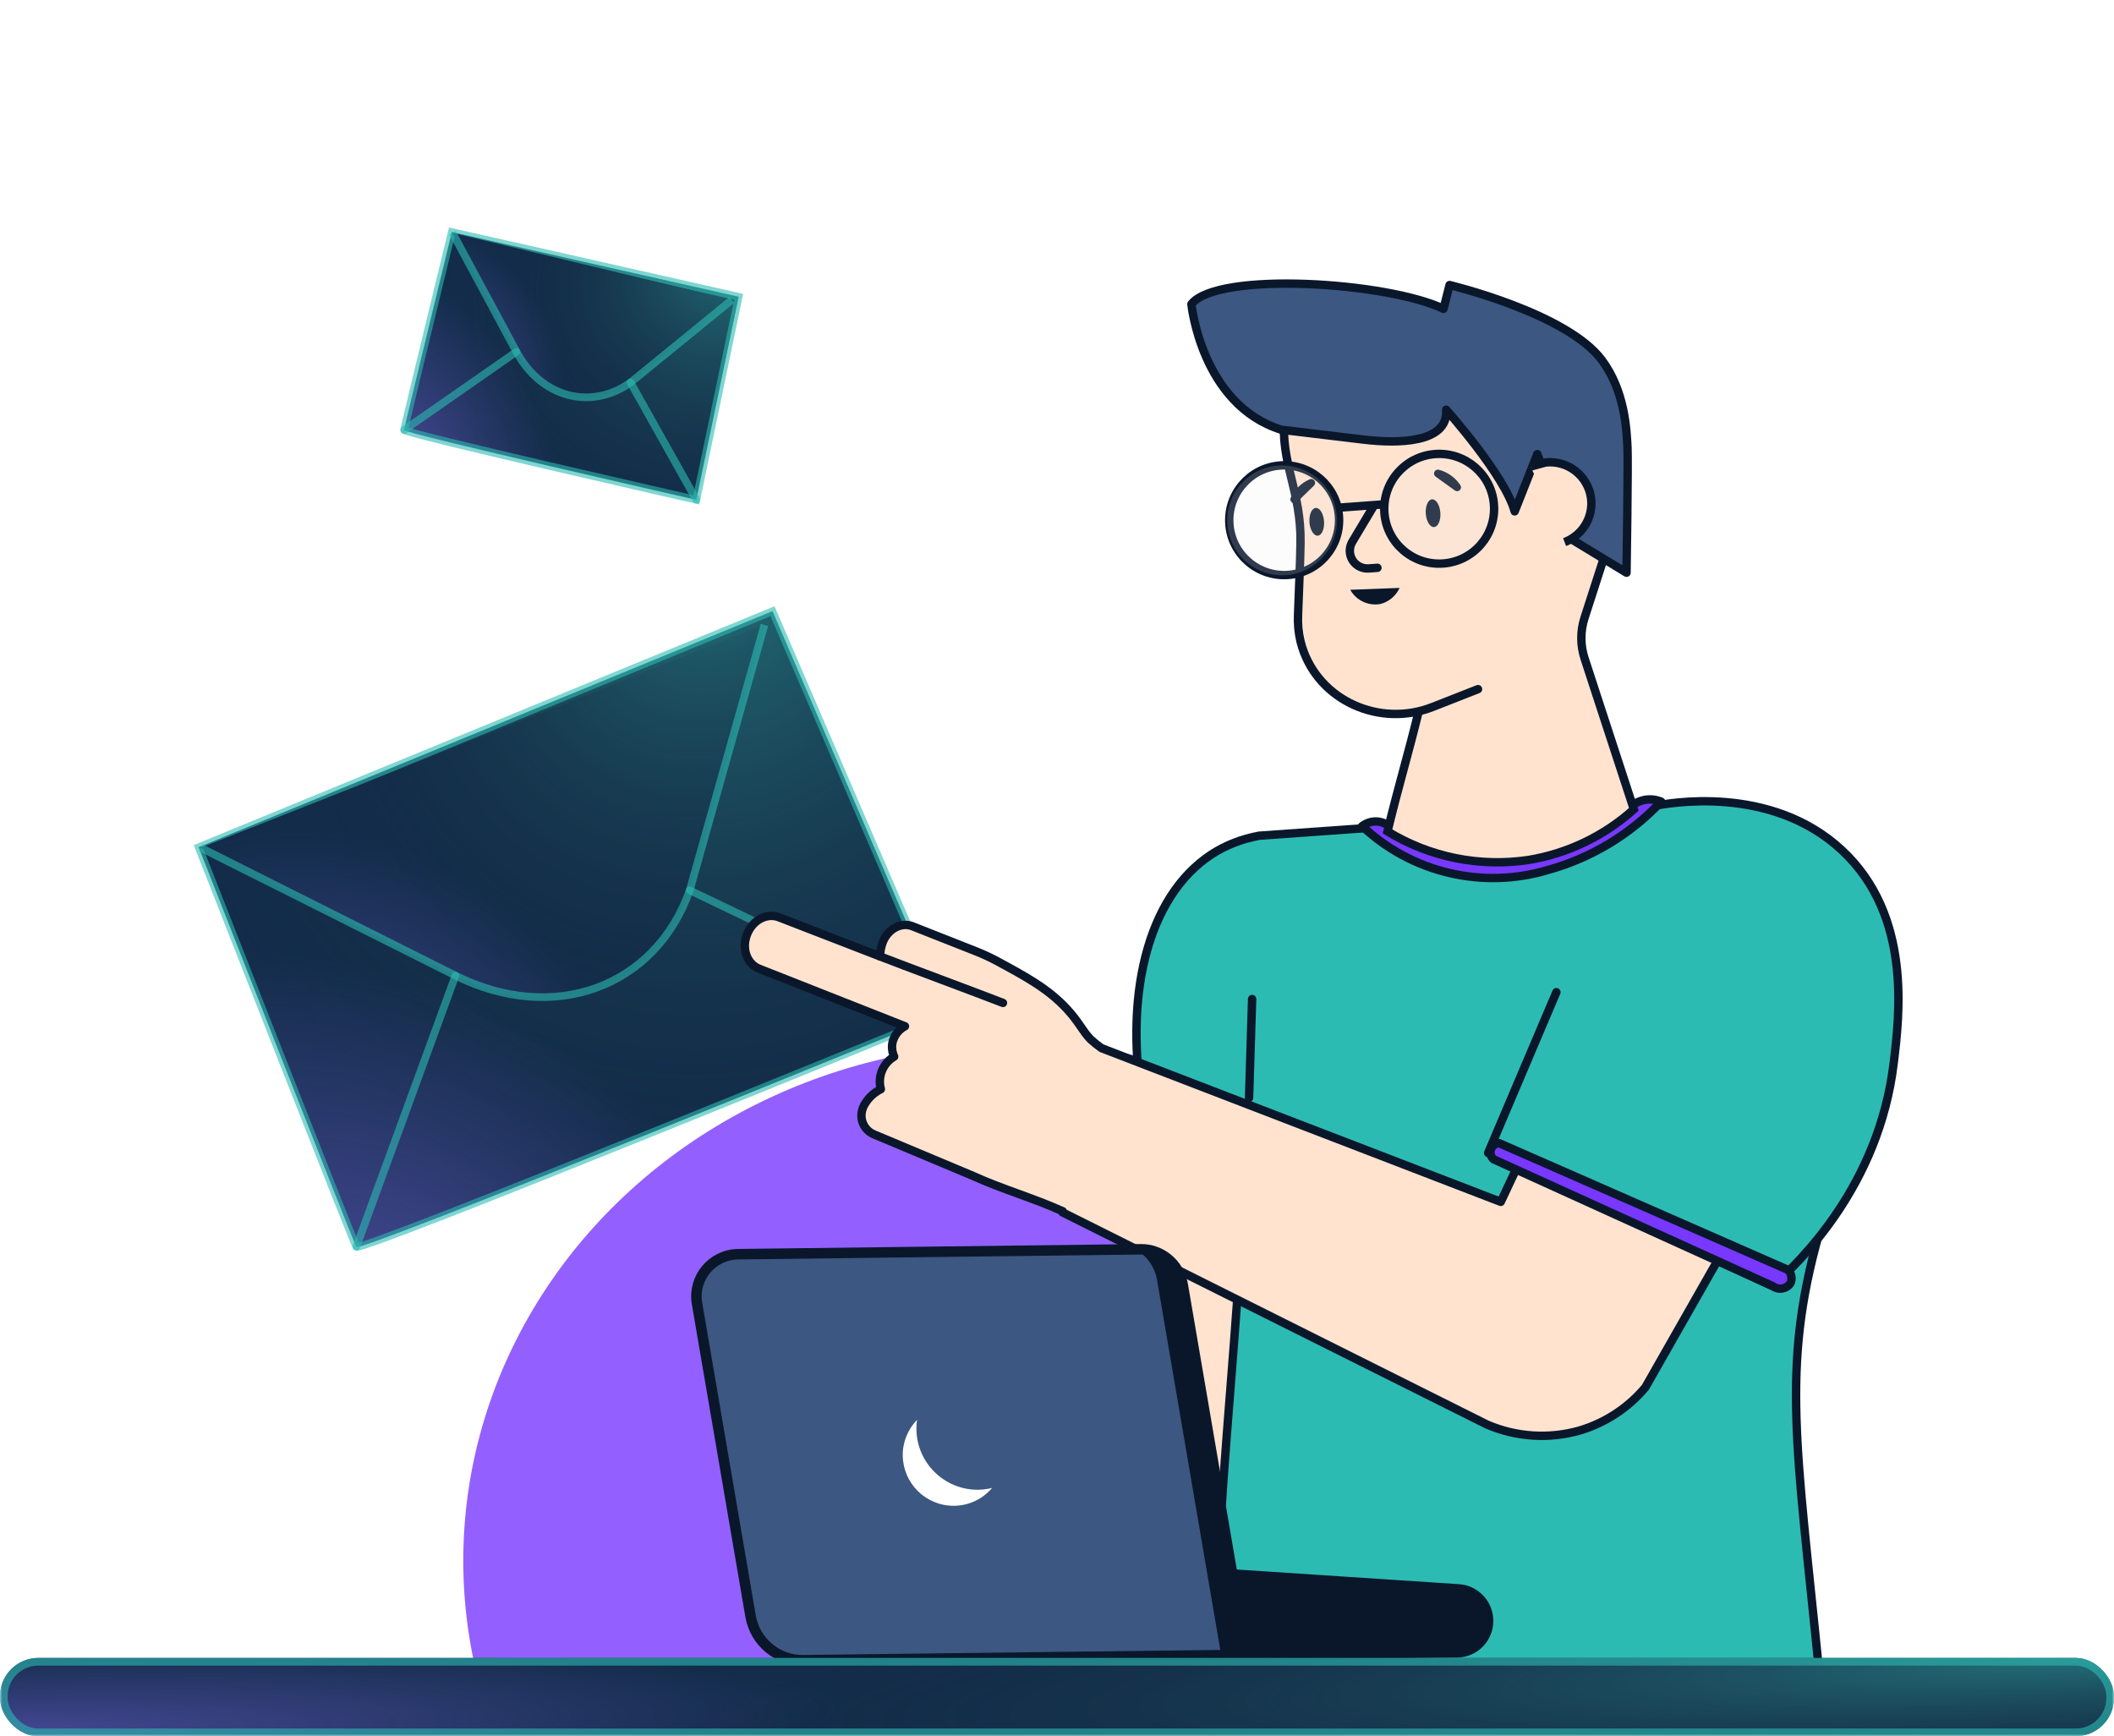
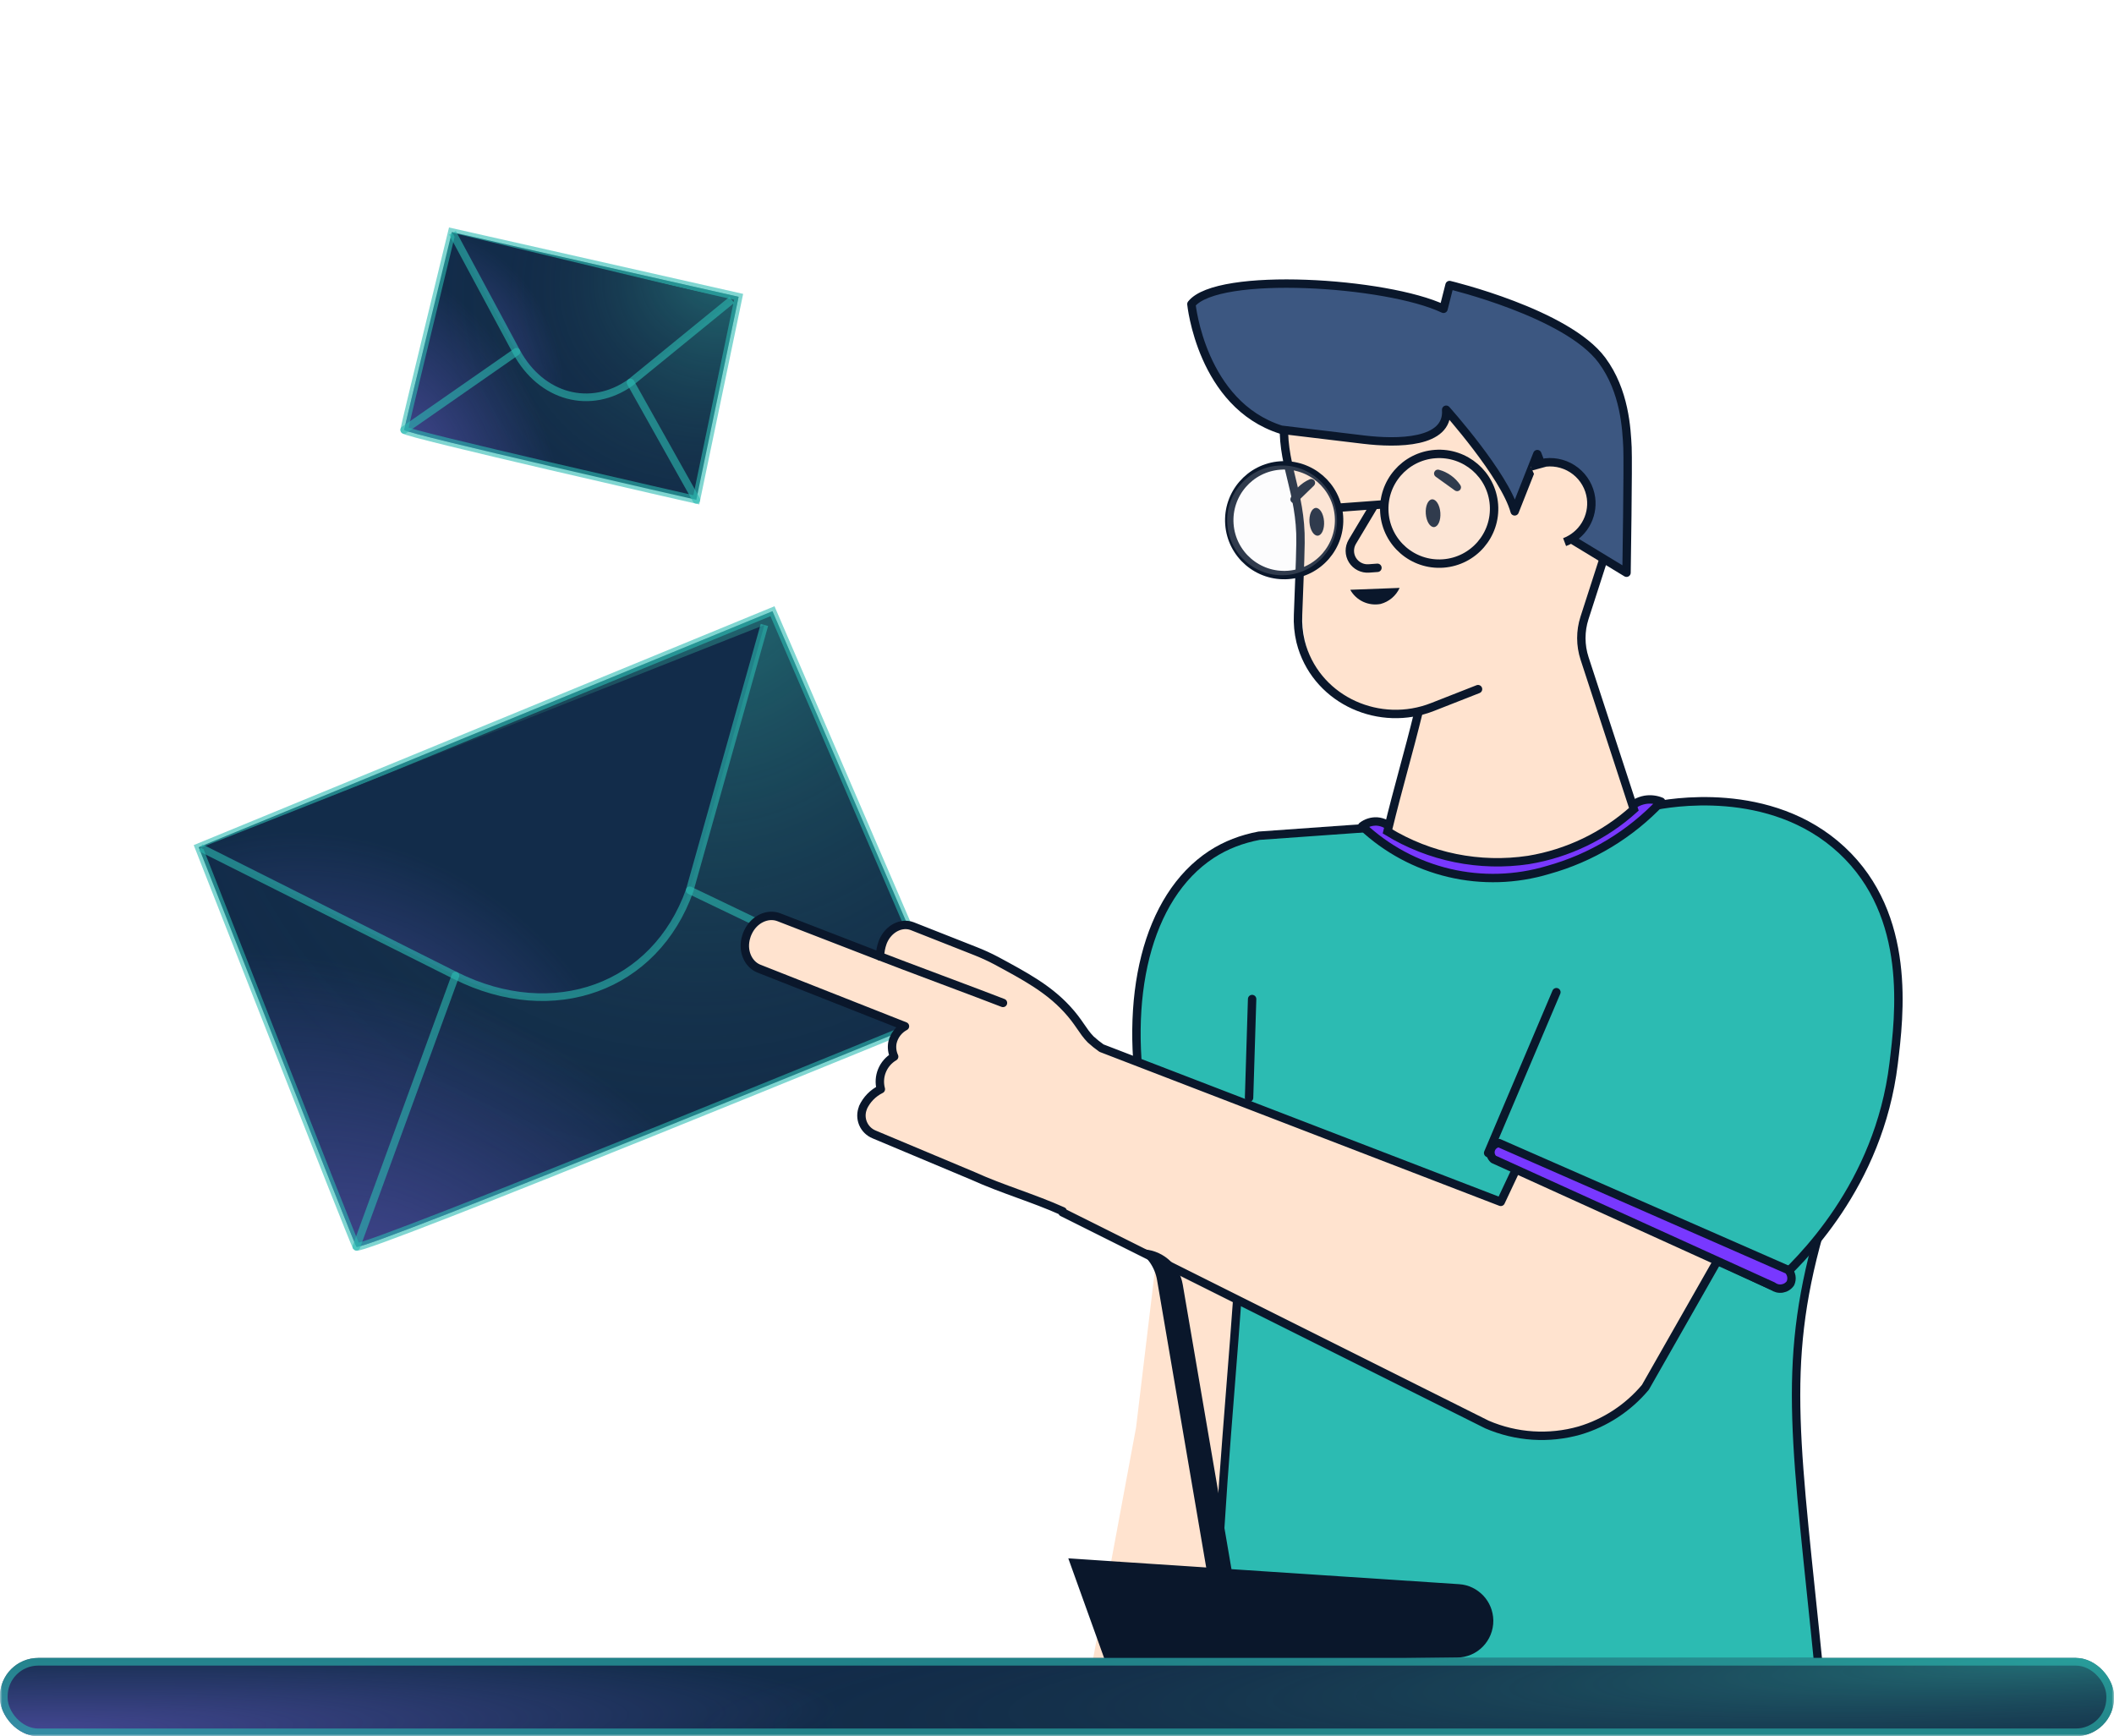
<svg xmlns="http://www.w3.org/2000/svg" width="470" height="386" viewBox="0 0 470 386" fill="none">
  <mask id="mask0_615_1787" style="mask-type:alpha" maskUnits="userSpaceOnUse" x="0" y="0" width="470" height="386">
    <rect width="470" height="386" transform="matrix(-1 0 0 1 470 0)" fill="#D9D9D9" />
  </mask>
  <g mask="url(#mask0_615_1787)">
    <g opacity="0.8" filter="url(#filter0_f_615_1787)">
-       <ellipse cx="123" cy="115" rx="123" ry="115" transform="matrix(-1 0 0 1 349 232)" fill="#7838FF" />
-     </g>
+       </g>
    <path d="M171.743 135.891L210.232 225.248C210.232 225.248 80.043 278.597 79.234 277.195C78.424 275.793 44.167 188.359 44.167 188.359L171.743 135.891Z" fill="#122C4A" />
    <path d="M171.743 135.891L210.232 225.248C210.232 225.248 80.043 278.597 79.234 277.195C78.424 275.793 44.167 188.359 44.167 188.359L171.743 135.891Z" fill="url(#paint0_radial_615_1787)" fill-opacity="0.4" />
    <path d="M171.743 135.891L210.232 225.248C210.232 225.248 80.043 278.597 79.234 277.195C78.424 275.793 44.167 188.359 44.167 188.359L171.743 135.891Z" fill="url(#paint1_radial_615_1787)" fill-opacity="0.58" />
    <path d="M171.743 135.891L210.232 225.248C210.232 225.248 80.043 278.597 79.234 277.195C78.424 275.793 44.167 188.359 44.167 188.359L171.743 135.891Z" stroke="#2CBBB2" stroke-opacity="0.6" stroke-width="1.702" />
    <path d="M169.953 138.942L153.346 197.941C145.686 219.559 123.052 227.801 101.263 216.907L44.605 188.479" fill="#122C4A" />
-     <path d="M169.953 138.942L153.346 197.941C145.686 219.559 123.052 227.801 101.263 216.907L44.605 188.479" fill="url(#paint2_radial_615_1787)" fill-opacity="0.4" />
    <path d="M169.953 138.942L153.346 197.941C145.686 219.559 123.052 227.801 101.263 216.907L44.605 188.479" fill="url(#paint3_radial_615_1787)" fill-opacity="0.58" />
    <path d="M169.953 138.942L153.346 197.941C145.686 219.559 123.052 227.801 101.263 216.907L44.605 188.479" stroke="#2CBBB2" stroke-opacity="0.6" stroke-width="1.702" />
    <path d="M210.23 225.243L153.345 197.942" stroke="#2CBBB2" stroke-opacity="0.6" stroke-width="1.702" stroke-linecap="round" stroke-linejoin="round" />
    <path d="M79.231 277.191L101.261 216.909" stroke="#2CBBB2" stroke-opacity="0.6" stroke-width="1.702" stroke-linecap="round" stroke-linejoin="round" />
    <path d="M164.219 65.985L154.81 111.12C154.81 111.12 89.794 96.354 89.862 95.59C89.93 94.826 100.456 51.589 100.456 51.589L164.219 65.985Z" fill="#122C4A" />
    <path d="M164.219 65.985L154.81 111.12C154.81 111.12 89.794 96.354 89.862 95.59C89.93 94.826 100.456 51.589 100.456 51.589L164.219 65.985Z" fill="url(#paint4_radial_615_1787)" fill-opacity="0.4" />
    <path d="M164.219 65.985L154.81 111.12C154.81 111.12 89.794 96.354 89.862 95.59C89.93 94.826 100.456 51.589 100.456 51.589L164.219 65.985Z" fill="url(#paint5_radial_615_1787)" fill-opacity="0.58" />
    <path d="M164.219 65.985L154.81 111.12C154.81 111.12 89.794 96.354 89.862 95.59C89.93 94.826 100.456 51.589 100.456 51.589L164.219 65.985Z" stroke="#2CBBB2" stroke-opacity="0.6" stroke-width="1.702" />
    <path d="M162.695 66.682L140.187 85.039C131.329 91.336 120.307 88.369 114.824 78.21L100.594 51.755" fill="#122C4A" />
    <path d="M162.695 66.682L140.187 85.039C131.329 91.336 120.307 88.369 114.824 78.21L100.594 51.755" fill="url(#paint6_radial_615_1787)" fill-opacity="0.4" />
    <path d="M162.695 66.682L140.187 85.039C131.329 91.336 120.307 88.369 114.824 78.21L100.594 51.755" fill="url(#paint7_radial_615_1787)" fill-opacity="0.58" />
    <path d="M162.695 66.682L140.187 85.039C131.329 91.336 120.307 88.369 114.824 78.21L100.594 51.755" stroke="#2CBBB2" stroke-opacity="0.6" stroke-width="1.702" />
    <path d="M154.812 111.117L140.187 85.038" stroke="#2CBBB2" stroke-opacity="0.6" stroke-width="1.702" stroke-linecap="round" stroke-linejoin="round" />
    <path d="M89.862 95.588L114.822 78.21" stroke="#2CBBB2" stroke-opacity="0.6" stroke-width="1.702" stroke-linecap="round" stroke-linejoin="round" />
    <path d="M232.737 399.222C230.695 399.517 228.756 400.31 227.093 401.532C225.43 402.754 224.094 404.367 223.203 406.229L221.151 410.633C219.996 413.103 216.773 414.037 213.95 412.72C211.128 411.403 209.776 408.342 210.92 405.872L216.397 394.116C217.293 392.216 218.564 390.518 220.135 389.124C221.705 387.73 223.542 386.669 225.534 386.005L225.644 385.997C228.623 385.006 231.758 384.569 234.894 384.71C236.727 384.792 238.526 384.194 239.945 383.03C240.138 382.861 240.317 382.675 240.478 382.475C244.512 360.768 248.546 339.062 252.58 317.356L262.742 232.57L309.895 282.351C298.679 326.986 287.452 371.621 276.214 416.257L265.871 407.301L262.609 414.95" fill="#FFE3CF" />
-     <path d="M232.737 399.222C230.695 399.517 228.756 400.31 227.093 401.532C225.43 402.754 224.094 404.367 223.203 406.229L221.151 410.633C219.996 413.103 216.773 414.037 213.95 412.72C211.128 411.403 209.776 408.342 210.92 405.872L216.397 394.116C217.293 392.216 218.564 390.518 220.135 389.124C221.705 387.73 223.542 386.669 225.534 386.005L225.644 385.997C228.623 385.006 231.758 384.569 234.894 384.71C236.727 384.792 238.526 384.194 239.945 383.03C240.138 382.861 240.317 382.675 240.478 382.475C244.512 360.768 248.546 339.062 252.58 317.356L262.742 232.57L309.895 282.351C298.679 326.986 287.452 371.621 276.214 416.257L265.871 407.301L262.609 414.95" stroke="#0A172B" stroke-width="2.334" stroke-linecap="round" stroke-linejoin="round" />
    <path d="M254.313 247.045C249.665 221.982 254.88 199.451 269.343 189.959C272.596 187.844 276.111 186.533 279.922 185.805L369.738 179.4L404.417 274.269C395.973 304.165 399.483 321.786 404.417 371.436C376.659 379.796 348.34 378.12 336.845 373.988C330.067 371.523 315.63 371.781 301.956 368.883C293.019 366.989 299.965 355.083 291.006 351.958C284.644 349.747 276.409 352.912 270.782 349.212C271.923 324.066 275.236 292.762 276.376 267.609L254.313 247.045Z" fill="#2CBBB2" stroke="#0A172B" stroke-width="1.867" stroke-miterlimit="10" stroke-linecap="round" stroke-linejoin="round" />
    <path d="M165.912 208.26C165.956 208.103 166.011 207.945 166.066 207.787L166.293 207.265C167.637 204.363 170.673 202.969 173.174 203.935L195.645 212.632C195.676 211.593 195.87 210.565 196.22 209.587L196.341 209.27C197.559 206.444 200.436 204.984 202.836 205.924L216.795 211.432C218.408 212.062 219.984 212.783 221.515 213.593C228.015 217.101 232.959 219.774 237.152 224.273C239.965 227.296 240.629 229.207 242.491 231.099C243.25 231.793 244.053 232.438 244.896 233.029L333.66 267.211C340.845 252.088 346.245 240.172 349.549 232.817C356.563 217.144 366.863 194.03 381.315 187.774C381.899 187.522 382.497 187.303 383.106 187.118C384.849 186.564 399.455 182.013 410.239 191.29C420.794 200.439 418.641 214.995 418.508 215.753C400.98 246.659 383.415 277.556 365.813 308.445C361.986 313.011 356.902 316.35 351.193 318.048C344.375 319.987 337.098 319.515 330.588 316.712L236.209 269.528C236.224 269.448 236.245 269.37 236.27 269.293C229.586 266.292 222.986 264.463 216.3 261.43L194.354 252.224C193.799 251.999 193.295 251.668 192.869 251.248C192.444 250.828 192.106 250.328 191.874 249.777C191.643 249.226 191.522 248.635 191.52 248.037C191.518 247.44 191.634 246.847 191.862 246.295L191.858 246.24C192.674 244.462 194.08 243.021 195.836 242.16C195.467 240.796 195.556 239.347 196.091 238.039C196.626 236.73 197.577 235.633 198.797 234.919C198.346 233.94 198.214 232.845 198.42 231.788C198.596 231.02 198.935 230.3 199.415 229.675C199.894 229.05 200.503 228.536 201.198 228.168L168.638 215.317C166.245 214.31 164.96 211.266 165.912 208.26Z" fill="#FFE3CF" stroke="#0A172B" stroke-width="1.867" stroke-linecap="round" stroke-linejoin="round" />
    <path d="M222.989 222.981C219.06 221.424 199.564 214.188 195.646 212.63L222.989 222.981Z" fill="#FFE3CF" />
    <path d="M222.989 222.981C219.06 221.424 199.564 214.188 195.646 212.63" stroke="#0A172B" stroke-width="1.867" stroke-linecap="round" stroke-linejoin="round" />
    <path d="M367.602 179.222C370.574 178.614 393.574 174.213 409.495 189.02C425.144 203.572 422.298 225.847 421.001 236.502C417.719 263.461 400.384 280.365 394.081 285.942L330.851 256.342L346.027 220.591" fill="#2CBBB2" />
    <path d="M367.602 179.222C370.574 178.614 393.574 174.213 409.495 189.02C425.144 203.572 422.298 225.847 421.001 236.502C417.719 263.461 400.384 280.365 394.081 285.942L330.851 256.342L346.027 220.591" stroke="#0A172B" stroke-width="1.867" stroke-linecap="round" stroke-linejoin="round" />
    <path d="M394.12 285.939C394.416 286.165 394.756 286.329 395.117 286.421C395.478 286.512 395.855 286.529 396.223 286.471C396.591 286.413 396.944 286.281 397.259 286.082C397.575 285.884 397.847 285.623 398.059 285.317C398.285 284.826 398.357 284.279 398.264 283.747C398.171 283.215 397.918 282.724 397.539 282.339L333.275 254.144C332.871 254.175 332.485 254.324 332.166 254.572C331.846 254.82 331.606 255.157 331.476 255.54C331.347 255.923 331.332 256.337 331.436 256.728C331.539 257.119 331.755 257.472 332.057 257.741L394.12 285.939Z" fill="#7838FF" stroke="#0A172B" stroke-width="1.867" stroke-miterlimit="10" stroke-linecap="round" stroke-linejoin="round" />
    <path d="M369.322 178.23C362.492 185.498 353.797 190.75 344.186 193.413C337.047 195.561 329.468 195.791 322.212 194.082C314.955 192.372 308.277 188.783 302.847 183.675C303.787 182.949 304.954 182.581 306.14 182.637C306.829 182.69 307.5 182.882 308.112 183.202C308.725 183.521 309.267 183.961 309.705 184.495L361.961 179.922C362.954 178.83 364.277 178.093 365.729 177.827C366.941 177.623 368.186 177.763 369.322 178.23Z" fill="#7838FF" stroke="#0A172B" stroke-width="1.867" stroke-miterlimit="10" stroke-linecap="round" stroke-linejoin="round" />
    <path d="M277.702 244.069L278.381 222.114" stroke="#0A172B" stroke-width="1.867" stroke-miterlimit="10" stroke-linecap="round" stroke-linejoin="round" />
    <path d="M246.598 368.296L323.941 367.359C327.803 367.321 330.877 364.172 330.84 360.273C330.802 358.436 330.09 356.786 328.927 355.549C327.728 354.312 326.153 353.487 324.316 353.375L282.251 350.6L239.212 347.751L246.598 368.296Z" fill="#0A172B" stroke="#0A172B" stroke-width="2.334" />
-     <path d="M178.547 369.12L277.035 367.921L262.939 285.553C262.151 281.017 258.177 277.68 253.566 277.755L164.113 278.842C158.339 278.917 153.99 284.129 154.965 289.79L166.887 359.41C167.899 365.071 172.848 369.195 178.547 369.12Z" fill="#3C5781" stroke="#0A172B" stroke-width="2.334" />
    <path d="M252.453 277.756C254.927 279.18 256.764 281.655 257.252 284.616L271.498 367.959L277.047 367.884L262.95 285.554C262.163 281.017 258.189 277.681 253.578 277.756H252.453Z" fill="#0A172B" />
    <path d="M200.704 323.607C200.779 329.83 205.878 334.854 212.139 334.779C215.55 334.742 218.55 333.204 220.574 330.805C219.599 331.067 218.55 331.18 217.5 331.217C210.002 331.292 203.853 325.294 203.741 317.796C203.741 317.083 203.778 316.334 203.891 315.659C201.904 317.721 200.667 320.533 200.704 323.607Z" fill="white" />
    <path d="M315.497 157.815C312.944 168.252 311.018 174.367 308.48 184.849C317.863 190.581 328.967 192.826 339.844 191.192C348.564 189.755 356.688 185.846 363.249 179.929L352.288 146.371C351.343 143.457 351.337 140.32 352.272 137.402L361.034 110.239" fill="#FFE3CF" />
    <path d="M315.497 157.815C312.944 168.252 311.018 174.367 308.48 184.849C317.863 190.581 328.967 192.826 339.844 191.192C348.564 189.755 356.688 185.846 363.249 179.929L352.288 146.371C351.343 143.457 351.337 140.32 352.272 137.402L361.034 110.239" stroke="#0A172B" stroke-width="1.867" stroke-miterlimit="10" />
    <path d="M286.119 97.302C286.243 98.988 286.377 100.8 286.588 102.41C287.439 109.391 288.435 111.785 289.177 116.053C290.263 122.625 288.685 122.361 289.283 133.12C289.612 139.298 289.771 142.387 291.087 145.668C291.58 146.877 294.402 154.151 300.737 157.257C307.072 160.363 314.58 158.414 327.053 154.161C334.325 151.698 341.36 148.59 348.076 144.872L361.302 107.199L335.396 75.678C317.33 66.245 298.467 68.998 290.453 79.562C285.977 85.38 285.704 92.629 286.119 97.302Z" fill="#FFE3CF" />
    <path d="M306.243 126.241L304.338 126.381C303.619 126.436 302.899 126.292 302.257 125.966C301.614 125.641 301.074 125.145 300.694 124.533C300.314 123.921 300.11 123.217 300.103 122.497C300.097 121.777 300.288 121.069 300.656 120.451L305.248 112.768" stroke="#0A172B" stroke-width="1.867" stroke-linecap="round" stroke-linejoin="round" />
    <path d="M300.197 131.125C300.847 132.289 301.846 133.219 303.054 133.786C304.261 134.352 305.616 134.526 306.928 134.283C307.857 134.038 308.72 133.59 309.454 132.971C310.189 132.353 310.777 131.579 311.176 130.706L300.197 131.125Z" fill="#0A172B" />
    <path d="M318.879 69.623L312.176 70.118C309.87 70.15 295.393 70.562 288.943 80.746C286.318 84.894 285.9 89.237 285.582 92.58C284.595 102.972 289.337 109.054 289.137 120.725C289.049 126.092 288.852 128.897 288.593 136.64C288.497 138.653 288.684 140.669 289.15 142.629C289.25 143.037 289.373 143.454 289.495 143.86C293.277 155.848 306.815 161.788 318.512 157.178L328.607 153.216" stroke="#0A172B" stroke-width="1.867" stroke-linecap="round" stroke-linejoin="round" />
    <path fill-rule="evenodd" clip-rule="evenodd" d="M316.992 114.221C317.117 115.924 317.944 117.252 318.838 117.186C319.732 117.12 320.355 115.685 320.229 113.982C320.103 112.278 319.276 110.951 318.382 111.017C317.488 111.083 316.866 112.517 316.992 114.221ZM291.133 116.13C291.259 117.834 292.086 119.161 292.98 119.095C293.873 119.029 294.496 117.595 294.37 115.891C294.245 114.188 293.418 112.86 292.524 112.926C291.63 112.992 291.008 114.427 291.133 116.13Z" fill="#0A172B" />
    <path d="M286.406 127.824C279.68 128.32 273.825 123.276 273.329 116.557C272.833 109.838 277.883 103.989 284.609 103.492C291.335 102.995 297.19 108.04 297.686 114.759C298.183 121.478 293.132 127.327 286.406 127.824Z" stroke="#0A172B" stroke-width="1.867" stroke-linecap="round" stroke-linejoin="round" />
    <path fill-rule="evenodd" clip-rule="evenodd" d="M323.954 108.345C322.95 106.835 321.429 105.742 319.676 105.272L323.954 108.345ZM287.738 111.02C288.513 109.381 289.856 108.078 291.518 107.351L287.738 111.02Z" fill="#EDEDF5" />
    <path fill-rule="evenodd" clip-rule="evenodd" d="M292.243 106.87C292.011 106.524 291.563 106.394 291.181 106.561C289.328 107.372 287.831 108.825 286.967 110.651C286.788 111.028 286.905 111.479 287.245 111.721C287.584 111.964 288.049 111.929 288.348 111.638L292.128 107.97C292.428 107.679 292.476 107.216 292.243 106.87ZM318.905 104.902C318.727 105.279 318.843 105.729 319.181 105.972L323.459 109.046C323.798 109.289 324.262 109.256 324.562 108.967C324.862 108.678 324.913 108.215 324.682 107.868C323.562 106.183 321.865 104.964 319.909 104.439C319.507 104.331 319.084 104.526 318.905 104.902Z" fill="#0A172B" />
    <path opacity="0.17" fill-rule="evenodd" clip-rule="evenodd" d="M307.799 114.012C308.296 120.731 314.15 125.775 320.877 125.278C327.603 124.782 332.653 118.932 332.157 112.213C331.661 105.494 325.806 100.45 319.08 100.947C312.354 101.443 307.303 107.293 307.799 114.012ZM272.868 116.591C273.364 123.31 279.219 128.355 285.945 127.858C292.671 127.361 297.722 121.512 297.226 114.793C296.729 108.074 290.874 103.03 284.148 103.526C277.422 104.023 272.372 109.872 272.868 116.591Z" fill="#EDEDF5" />
    <path d="M320.867 125.279C314.141 125.776 308.286 120.732 307.79 114.013C307.294 107.294 312.344 101.444 319.07 100.948C325.796 100.451 331.651 105.495 332.147 112.214C332.644 118.933 327.593 124.783 320.867 125.279Z" stroke="#0A172B" stroke-width="1.867" stroke-linecap="round" stroke-linejoin="round" />
    <path d="M297.931 112.85L307.677 112.131" stroke="#0A172B" stroke-width="1.867" stroke-linecap="round" stroke-linejoin="round" />
    <path d="M284.832 95.536L303.194 97.743C310.656 98.64 322.077 98.589 321.524 91.095C321.524 91.095 334.534 105.617 336.753 113.692L341.784 100.962L348.933 119.625L361.621 127.332C361.621 127.332 362.003 103.051 361.833 99.481C361.633 95.357 361.229 86.925 356.154 80.082C348.386 69.6 322.274 63.373 322.274 63.373L320.933 68.659C308.372 62.67 270.686 60.265 264.881 67.611C264.881 67.611 267.106 89.928 284.832 95.536Z" fill="#3C5781" stroke="#0A172B" stroke-width="1.867" stroke-linecap="round" stroke-linejoin="round" />
    <path d="M340.307 103.728L343.637 102.819C346.02 102.567 348.407 103.252 350.292 104.73C352.176 106.207 353.41 108.36 353.731 110.732C353.999 112.788 353.565 114.873 352.498 116.651C351.431 118.429 349.794 119.795 347.853 120.528" fill="#FFE3CF" />
    <path d="M340.307 103.728L343.637 102.819C346.02 102.567 348.407 103.252 350.292 104.73C352.176 106.207 353.41 108.36 353.731 110.732C353.999 112.788 353.565 114.873 352.498 116.651C351.431 118.429 349.794 119.795 347.853 120.528" stroke="#0A172B" stroke-width="1.867" stroke-miterlimit="10" />
    <rect y="368.609" width="470" height="17.396" rx="8.5" fill="#122C4A" />
    <rect y="368.609" width="470" height="17.396" rx="8.5" fill="url(#paint8_radial_615_1787)" fill-opacity="0.4" />
    <rect y="368.609" width="470" height="17.396" rx="8.5" fill="url(#paint9_radial_615_1787)" fill-opacity="0.58" />
    <rect x="0.851" y="369.46" width="468.298" height="15.694" rx="7.649" stroke="#2CBBB2" stroke-opacity="0.6" stroke-width="1.702" />
  </g>
  <defs>
    <filter id="filter0_f_615_1787" x="-3.197" y="125.803" width="458.395" height="442.395" color-interpolation-filters="sRGB">
      <feFlood flood-opacity="0" result="BackgroundImageFix" />
      <feBlend mode="normal" in="SourceGraphic" in2="BackgroundImageFix" result="shape" />
      <feGaussianBlur stdDeviation="53.099" result="effect1_foregroundBlur_615_1787" />
    </filter>
    <radialGradient id="paint0_radial_615_1787" cx="0" cy="0" r="1" gradientUnits="userSpaceOnUse" gradientTransform="translate(159.619 125.521) rotate(103.589) scale(143.014 126.875)">
      <stop stop-color="#3CD2B7" />
      <stop offset="1" stop-color="#1D252D" stop-opacity="0" />
    </radialGradient>
    <radialGradient id="paint1_radial_615_1787" cx="0" cy="0" r="1" gradientUnits="userSpaceOnUse" gradientTransform="translate(86.734 289.924) rotate(-60.559) scale(68.169 104.606)">
      <stop stop-color="#685BC7" />
      <stop offset="1" stop-color="#685BC7" stop-opacity="0" />
    </radialGradient>
    <radialGradient id="paint2_radial_615_1787" cx="0" cy="0" r="1" gradientUnits="userSpaceOnUse" gradientTransform="translate(159.422 124.194) rotate(114.118) scale(110.356 93.098)">
      <stop stop-color="#3CD2B7" />
      <stop offset="1" stop-color="#1D252D" stop-opacity="0" />
    </radialGradient>
    <radialGradient id="paint3_radial_615_1787" cx="0" cy="0" r="1" gradientUnits="userSpaceOnUse" gradientTransform="translate(78.377 247.368) rotate(-52.126) scale(57.46 70.269)">
      <stop stop-color="#685BC7" />
      <stop offset="1" stop-color="#685BC7" stop-opacity="0" />
    </radialGradient>
    <radialGradient id="paint4_radial_615_1787" cx="0" cy="0" r="1" gradientUnits="userSpaceOnUse" gradientTransform="translate(162.341 58.662) rotate(138.668) scale(67.771 60.123)">
      <stop stop-color="#3CD2B7" />
      <stop offset="1" stop-color="#1D252D" stop-opacity="0" />
    </radialGradient>
    <radialGradient id="paint5_radial_615_1787" cx="0" cy="0" r="1" gradientUnits="userSpaceOnUse" gradientTransform="translate(89.304 102.569) rotate(-25.481) scale(32.303 49.57)">
      <stop stop-color="#685BC7" />
      <stop offset="1" stop-color="#685BC7" stop-opacity="0" />
    </radialGradient>
    <radialGradient id="paint6_radial_615_1787" cx="0" cy="0" r="1" gradientUnits="userSpaceOnUse" gradientTransform="translate(162.627 58.094) rotate(149.196) scale(52.295 44.117)">
      <stop stop-color="#3CD2B7" />
      <stop offset="1" stop-color="#1D252D" stop-opacity="0" />
    </radialGradient>
    <radialGradient id="paint7_radial_615_1787" cx="0" cy="0" r="1" gradientUnits="userSpaceOnUse" gradientTransform="translate(97.653 83.79) rotate(-17.048) scale(27.229 33.299)">
      <stop stop-color="#685BC7" />
      <stop offset="1" stop-color="#685BC7" stop-opacity="0" />
    </radialGradient>
    <radialGradient id="paint8_radial_615_1787" cx="0" cy="0" r="1" gradientUnits="userSpaceOnUse" gradientTransform="translate(463.845 369.032) rotate(177.141) scale(315.601 27.934)">
      <stop stop-color="#3CD2B7" />
      <stop offset="1" stop-color="#1D252D" stop-opacity="0" />
    </radialGradient>
    <radialGradient id="paint9_radial_615_1787" cx="0" cy="0" r="1" gradientUnits="userSpaceOnUse" gradientTransform="translate(-0.695 385.133) rotate(-1.608) scale(187.718 18.456)">
      <stop stop-color="#685BC7" />
      <stop offset="1" stop-color="#685BC7" stop-opacity="0" />
    </radialGradient>
  </defs>
</svg>